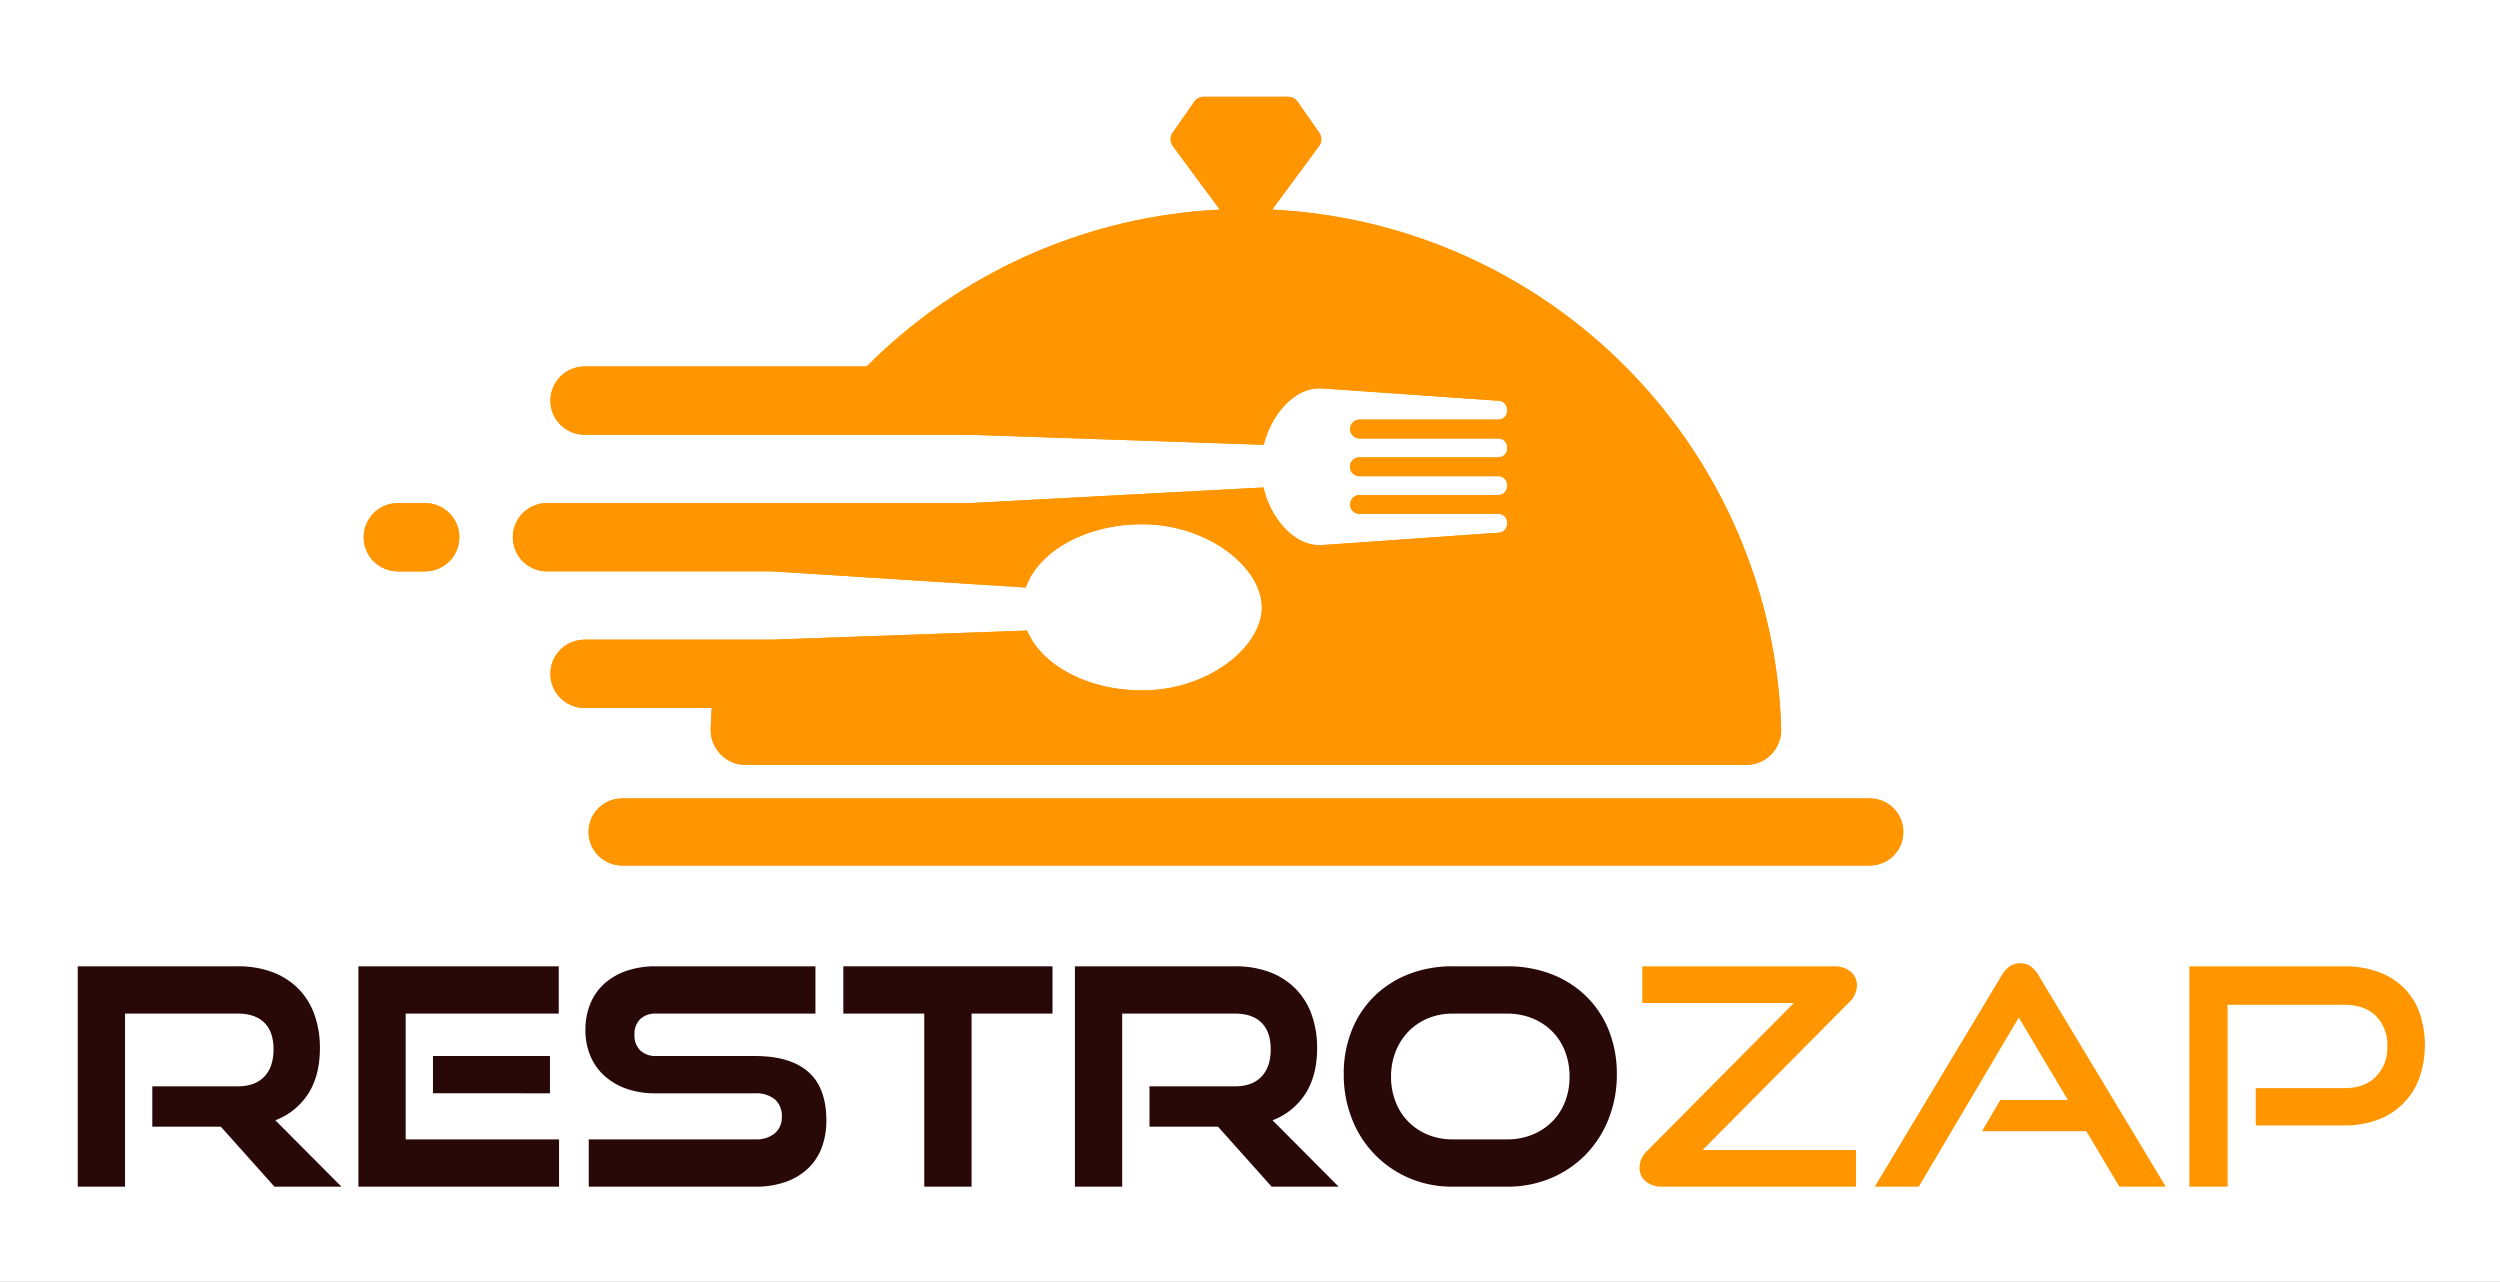
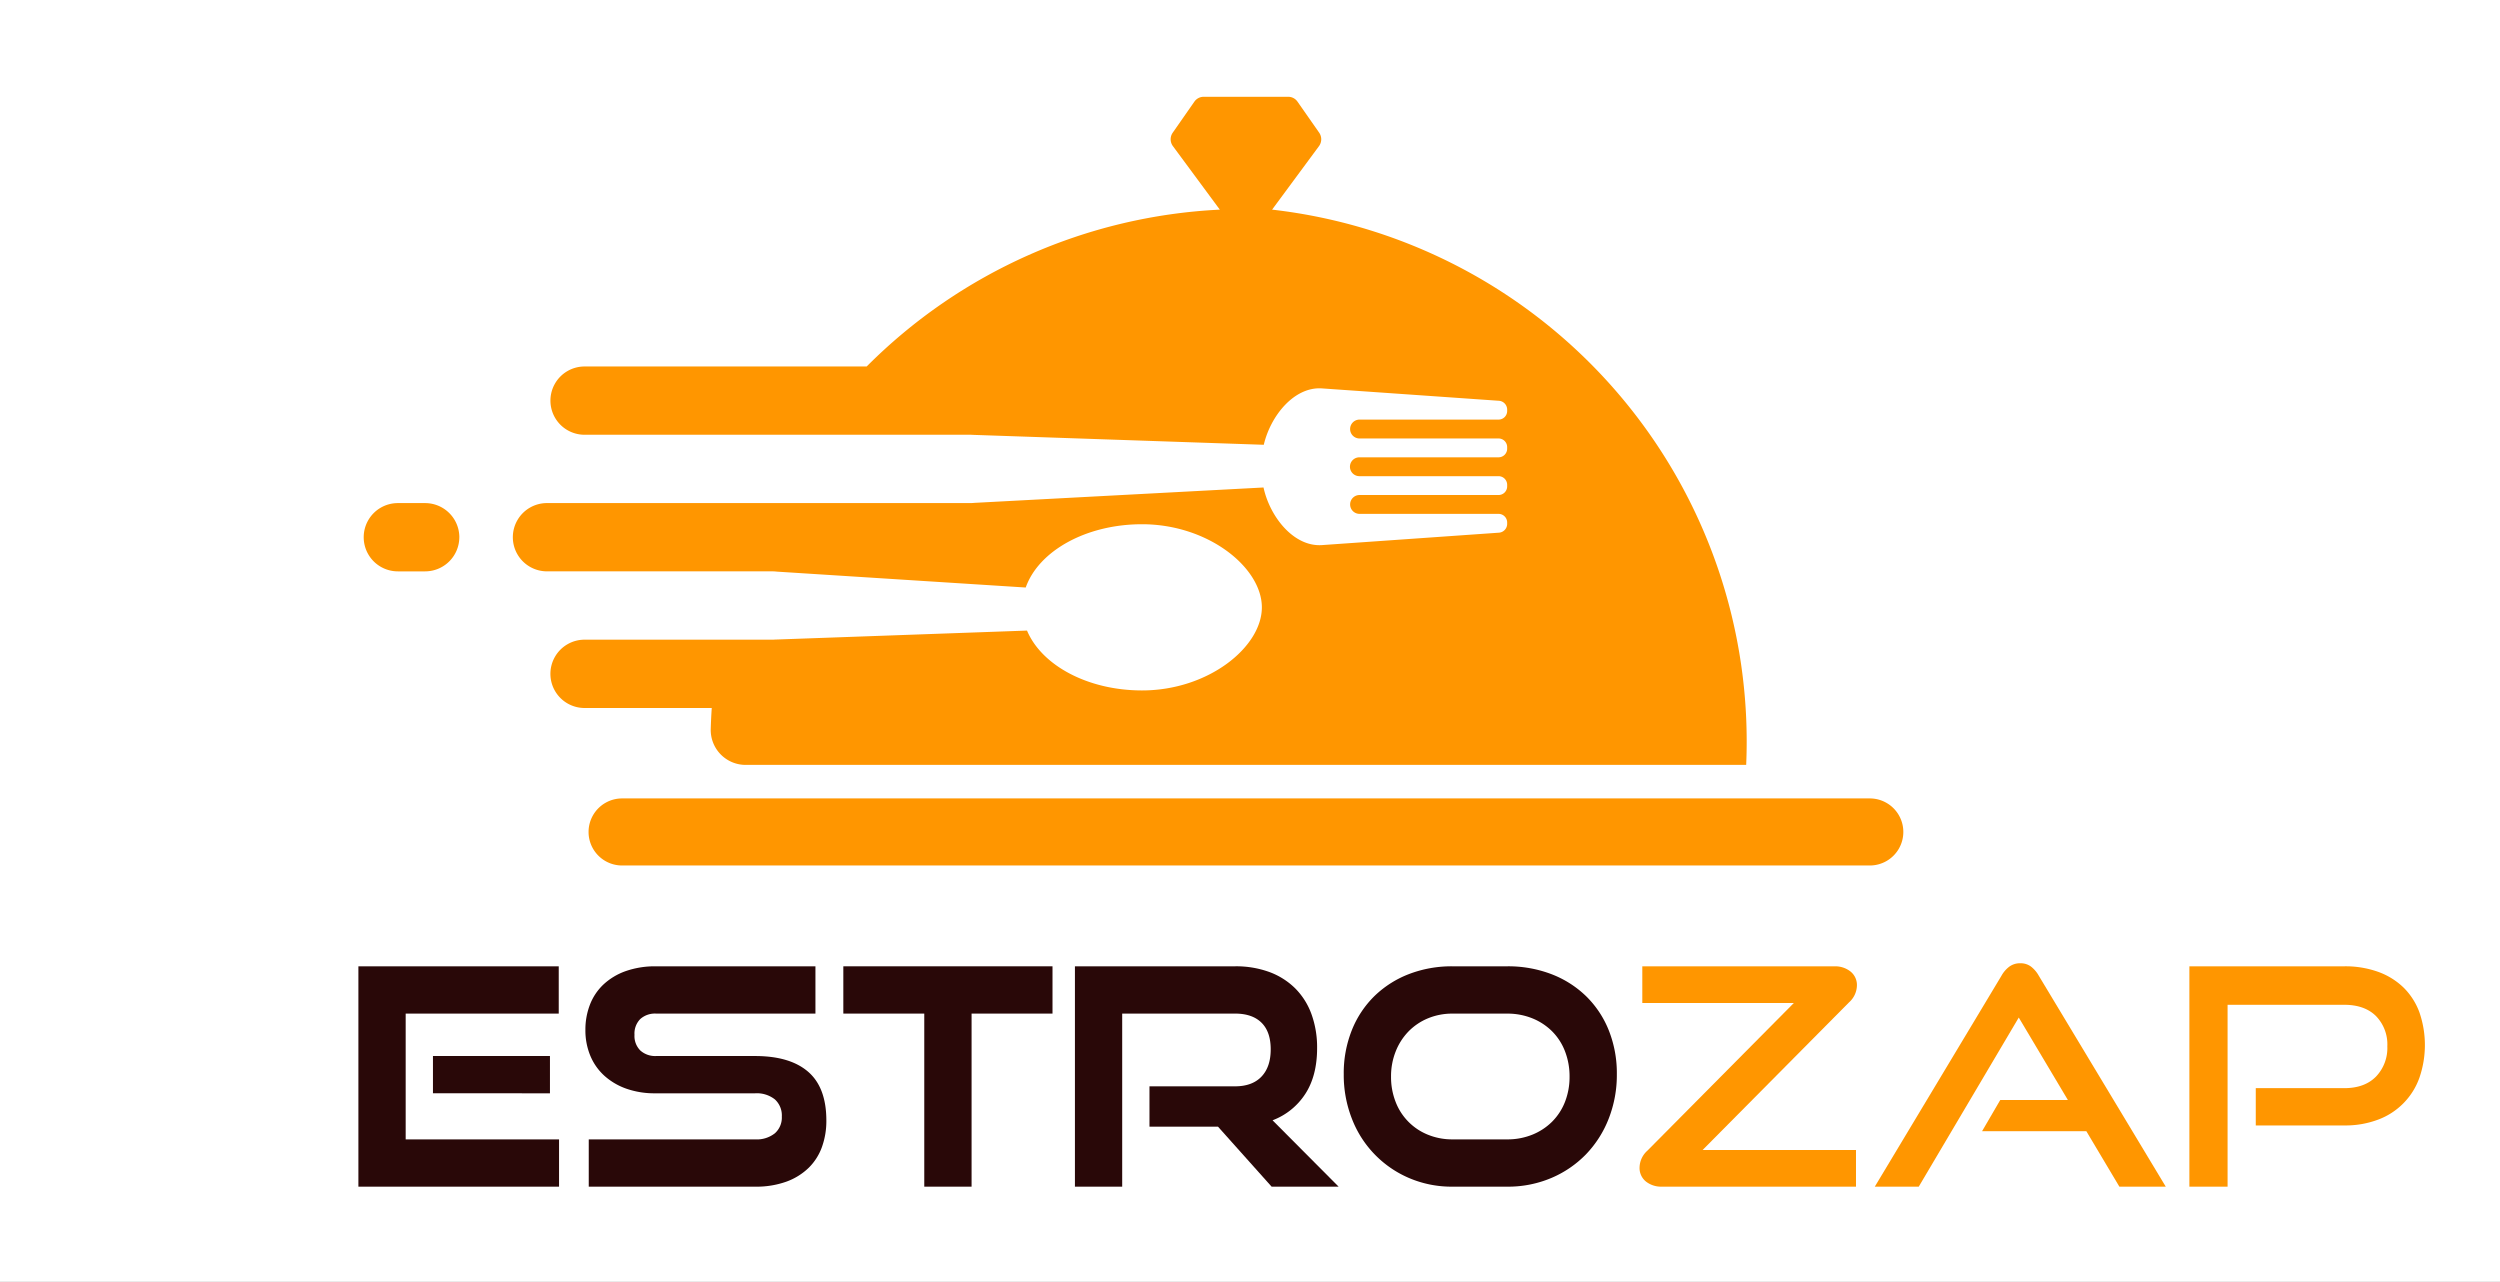
<svg xmlns="http://www.w3.org/2000/svg" width="747" height="383" viewBox="0 0 747 383">
  <rect x="0" y="0" width="747" height="383" fill="#808080" stroke="none" />
  <defs>
    <clipPath id="clip-path">
      <path id="SVGID" d="M104.576,302.493a10.23,10.23,0,0,0-10.2-10.2H86.2a10.2,10.2,0,1,0,0,20.4h8.17a10.225,10.225,0,0,0,10.2-10.2m242.855-97.886,14-18.955a3.469,3.469,0,0,0,.05-4.066l-6.435-9.211a3.369,3.369,0,0,0-2.855-1.486H327.037a3.381,3.381,0,0,0-2.856,1.486l-6.424,9.211a3.438,3.438,0,0,0,.05,4.066l14,18.955a159.972,159.972,0,0,0-105.519,46.867H141.994a10.2,10.2,0,1,0,0,20.4H257.308c.238,0,.467.01.695.029l86.939,2.966c2.032-8.676,9.092-17.421,17.4-16.845l52.745,3.688a2.662,2.662,0,0,1,2.578,2.588v.465a2.573,2.573,0,0,1-2.578,2.578H373.505a2.821,2.821,0,0,0,0,5.641h41.581a2.579,2.579,0,0,1,2.578,2.577v.468a2.579,2.579,0,0,1-2.578,2.586H373.505a2.821,2.821,0,0,0-2.816,2.816h0a2.829,2.829,0,0,0,2.816,2.818h41.581a2.579,2.579,0,0,1,2.578,2.586v.457a2.581,2.581,0,0,1-2.578,2.588H373.505a2.816,2.816,0,0,0,0,5.631h41.581a2.582,2.582,0,0,1,2.578,2.588v.455a2.654,2.654,0,0,1-2.578,2.588l-52.745,3.7c-8.427.574-15.565-8.407-17.479-17.212l-86.483,4.6a9.71,9.71,0,0,1-1.071.058H130.761a10.2,10.2,0,0,0,0,20.4h67.358a11.2,11.2,0,0,1,1.3.079l74.387,4.751v.008c3.827-10.865,17.936-18.915,34.761-18.915,19.769,0,35.8,12.948,35.8,24.834s-16.031,24.826-35.8,24.826c-16.29,0-30.041-7.545-34.374-17.894v.008l-75.339,2.689c-.238.018-.5.029-.734.029H141.994a10.207,10.207,0,0,0,0,20.414h38q-.208,3.121-.3,6.254a10.435,10.435,0,0,0,10.44,10.749h298.95a10.45,10.45,0,0,0,10.45-10.749A159.973,159.973,0,0,0,347.431,204.607ZM153.207,400.577a10.019,10.019,0,0,1,0-20.039H526.019a10.019,10.019,0,1,1,0,20.039Z" transform="translate(-76.003 -170.89)" fill="#ff9600" clip-rule="evenodd" />
    </clipPath>
    <clipPath id="clip-Artboard_1_copy_9">
      <rect width="747" height="383" />
    </clipPath>
  </defs>
  <g id="Artboard_1_copy_9" data-name="Artboard 1 copy – 9" clip-path="url(#clip-Artboard_1_copy_9)">
    <rect width="747" height="383" fill="#fff" />
    <g id="Group_52" data-name="Group 52" transform="translate(-10.384 7.922)">
      <g id="Group_49" data-name="Group 49" transform="translate(-91.69 -187.253)">
-         <path id="Path_96" data-name="Path 96" d="M1376.414,552.273l-16.029-17.932h-20.468V522.295h25.539q5.161,0,7.925-2.9t2.762-8.151q0-5.252-2.757-7.97t-7.908-2.717h-33.712v51.713h-14.128V486.432h47.818a28.927,28.927,0,0,1,10.324,1.721,21.552,21.552,0,0,1,7.7,4.891,21.065,21.065,0,0,1,4.844,7.7A29.06,29.06,0,0,1,1390,510.884q0,8.243-3.532,13.676a20.066,20.066,0,0,1-9.78,7.879l19.743,19.834Z" transform="translate(-1192.338 -18.368)" fill="#290808" />
        <path id="Path_97" data-name="Path 97" d="M1401.5,552.273V486.432h59.863V500.56h-45.735v37.585h45.826v14.128Zm22.279-27.9V513.24h34.958v11.138Z" transform="translate(-1192.338 -18.368)" fill="#290808" />
        <path id="Path_98" data-name="Path 98" d="M1470.33,552.273V538.145h49.72a8.691,8.691,0,0,0,5.887-1.811,6.258,6.258,0,0,0,2.083-4.982,6.479,6.479,0,0,0-2.083-5.162,8.7,8.7,0,0,0-5.887-1.812h-29.8a25.364,25.364,0,0,1-8.739-1.4,19.407,19.407,0,0,1-6.566-3.894,16.675,16.675,0,0,1-4.166-5.978,19.721,19.721,0,0,1-1.449-7.652,20.65,20.65,0,0,1,1.358-7.563,16.4,16.4,0,0,1,4.031-6.022,18.962,18.962,0,0,1,6.611-3.985,26.316,26.316,0,0,1,9.1-1.449h47.636V500.56h-47.636a6.572,6.572,0,0,0-4.71,1.63,6.179,6.179,0,0,0-1.721,4.71,6.089,6.089,0,0,0,1.767,4.709,6.6,6.6,0,0,0,4.664,1.631h29.614q10.413,0,15.849,4.709t5.434,14.581a22.956,22.956,0,0,1-1.313,7.879,16.554,16.554,0,0,1-3.985,6.249,18.719,18.719,0,0,1-6.656,4.121,26.537,26.537,0,0,1-9.329,1.494Z" transform="translate(-1192.338 -18.368)" fill="#290808" />
        <path id="Path_99" data-name="Path 99" d="M1570.585,552.273V500.56H1546.4V486.432H1608.9V500.56h-24.181v51.713Z" transform="translate(-1192.338 -18.368)" fill="#290808" />
        <path id="Path_100" data-name="Path 100" d="M1674.372,552.273l-16.029-17.932h-20.468V522.295h25.539q5.162,0,7.925-2.9t2.762-8.151q0-5.252-2.757-7.97t-7.908-2.717h-33.712v51.713H1615.6V486.432h47.818a28.927,28.927,0,0,1,10.324,1.721,21.552,21.552,0,0,1,7.7,4.891,21.067,21.067,0,0,1,4.844,7.7,29.06,29.06,0,0,1,1.676,10.142q0,8.243-3.532,13.676a20.067,20.067,0,0,1-9.78,7.879l19.743,19.834Z" transform="translate(-1192.338 -18.368)" fill="#290808" />
        <path id="Path_101" data-name="Path 101" d="M1728.44,552.273a32.209,32.209,0,0,1-13-2.581,31.548,31.548,0,0,1-17.072-17.705,35.753,35.753,0,0,1-2.445-13.314,34.61,34.61,0,0,1,2.445-13.222,29.6,29.6,0,0,1,6.793-10.189,30.464,30.464,0,0,1,10.279-6.52,35.51,35.51,0,0,1,13-2.31h16.3a36.15,36.15,0,0,1,13.268,2.355,30.536,30.536,0,0,1,10.369,6.611,29.638,29.638,0,0,1,6.747,10.188,34.6,34.6,0,0,1,2.4,13.087,35.753,35.753,0,0,1-2.445,13.314,32.1,32.1,0,0,1-6.792,10.64,31.593,31.593,0,0,1-10.37,7.065,33.1,33.1,0,0,1-13.177,2.581Zm16.3-14.128a19.7,19.7,0,0,0,7.517-1.4,17.774,17.774,0,0,0,5.931-3.894,17.208,17.208,0,0,0,3.85-5.932,20.309,20.309,0,0,0,1.358-7.517,20.677,20.677,0,0,0-1.358-7.563,17.156,17.156,0,0,0-3.85-5.977,17.82,17.82,0,0,0-5.931-3.894,19.735,19.735,0,0,0-7.517-1.4h-16.3a18.8,18.8,0,0,0-7.335,1.4,17.529,17.529,0,0,0-5.8,3.894,18.066,18.066,0,0,0-3.849,5.977,20.047,20.047,0,0,0-1.4,7.563,20.29,20.29,0,0,0,1.358,7.517,17.17,17.17,0,0,0,9.645,9.826,19.107,19.107,0,0,0,7.381,1.4Z" transform="translate(-1192.338 -18.368)" fill="#290808" />
        <path id="Path_102" data-name="Path 102" d="M1790.839,552.273a7.3,7.3,0,0,1-4.574-1.494,5.193,5.193,0,0,1-1.947-4.393,6.932,6.932,0,0,1,2.355-4.89l43.743-44.106h-45.283V486.432h57.6a7.357,7.357,0,0,1,4.529,1.494,5.152,5.152,0,0,1,1.992,4.393,6.932,6.932,0,0,1-2.355,4.891l-43.743,44.105h45.826v10.958Z" transform="translate(-1192.338 -18.368)" fill="#ff9600" />
        <path id="Path_103" data-name="Path 103" d="M1927.682,552.273,1917.81,535.7h-31.155l5.434-9.328h20.2l-14.672-24.634-29.886,50.535h-13.132l37.856-63.033a8.72,8.72,0,0,1,2.355-2.717,5.364,5.364,0,0,1,3.26-1,5.166,5.166,0,0,1,3.215,1,9.044,9.044,0,0,1,2.31,2.717l37.947,63.033Z" transform="translate(-1192.338 -18.368)" fill="#ff9600" />
        <path id="Path_104" data-name="Path 104" d="M1968.436,533.979v-11.14h26.445q6.066,0,9.464-3.441a12.335,12.335,0,0,0,3.4-9.057,12.146,12.146,0,0,0-3.4-9.056q-3.4-3.351-9.464-3.351h-34.867v54.339H1948.6V486.432h46.278a28.954,28.954,0,0,1,10.188,1.676,21.157,21.157,0,0,1,7.563,4.709,20.13,20.13,0,0,1,4.709,7.381,30,30,0,0,1,0,19.516,20.749,20.749,0,0,1-12.272,12.5,27.6,27.6,0,0,1-10.188,1.767Z" transform="translate(-1192.338 -18.368)" fill="#ff9600" />
        <path id="Path_189" data-name="Path 189" d="M1620.34,395.41a6.917,6.917,0,0,1-3.46,5.97,6.748,6.748,0,0,1-3.43.93,6.872,6.872,0,0,1-6.87-6.22c-.02-.25-.03-.47-.03-.68a6.877,6.877,0,0,1,5.19-6.67,6.555,6.555,0,0,1,1.71-.23,6.875,6.875,0,0,1,6.42,4.4A7.051,7.051,0,0,1,1620.34,395.41Z" transform="translate(-1192.338 -18.368)" fill="none" />
        <g id="Group_47" data-name="Group 47" transform="translate(134.75 37.363)">
-           <path id="SVGID-2" data-name="SVGID" d="M104.576,302.493a10.23,10.23,0,0,0-10.2-10.2H86.2a10.2,10.2,0,1,0,0,20.4h8.17a10.225,10.225,0,0,0,10.2-10.2m242.855-97.886,14-18.955a3.469,3.469,0,0,0,.05-4.066l-6.435-9.211a3.369,3.369,0,0,0-2.855-1.486H327.037a3.381,3.381,0,0,0-2.856,1.486l-6.424,9.211a3.438,3.438,0,0,0,.05,4.066l14,18.955a159.972,159.972,0,0,0-105.519,46.867H141.994a10.2,10.2,0,1,0,0,20.4H257.308c.238,0,.467.01.695.029l86.939,2.966c2.032-8.676,9.092-17.421,17.4-16.845l52.745,3.688a2.662,2.662,0,0,1,2.578,2.588v.465a2.573,2.573,0,0,1-2.578,2.578H373.505a2.821,2.821,0,0,0,0,5.641h41.581a2.579,2.579,0,0,1,2.578,2.577v.468a2.579,2.579,0,0,1-2.578,2.586H373.505a2.821,2.821,0,0,0-2.816,2.816h0a2.829,2.829,0,0,0,2.816,2.818h41.581a2.579,2.579,0,0,1,2.578,2.586v.457a2.581,2.581,0,0,1-2.578,2.588H373.505a2.816,2.816,0,0,0,0,5.631h41.581a2.582,2.582,0,0,1,2.578,2.588v.455a2.654,2.654,0,0,1-2.578,2.588l-52.745,3.7c-8.427.574-15.565-8.407-17.479-17.212l-86.483,4.6a9.71,9.71,0,0,1-1.071.058H130.761a10.2,10.2,0,0,0,0,20.4h67.358a11.2,11.2,0,0,1,1.3.079l74.387,4.751v.008c3.827-10.865,17.936-18.915,34.761-18.915,19.769,0,35.8,12.948,35.8,24.834s-16.031,24.826-35.8,24.826c-16.29,0-30.041-7.545-34.374-17.894v.008l-75.339,2.689c-.238.018-.5.029-.734.029H141.994a10.207,10.207,0,0,0,0,20.414h38q-.208,3.121-.3,6.254a10.435,10.435,0,0,0,10.44,10.749h298.95a10.45,10.45,0,0,0,10.45-10.749A159.973,159.973,0,0,0,347.431,204.607ZM153.207,400.577a10.019,10.019,0,0,1,0-20.039H526.019a10.019,10.019,0,1,1,0,20.039Z" fill="#ff9600" fill-rule="evenodd" />
+           <path id="SVGID-2" data-name="SVGID" d="M104.576,302.493a10.23,10.23,0,0,0-10.2-10.2H86.2a10.2,10.2,0,1,0,0,20.4h8.17a10.225,10.225,0,0,0,10.2-10.2m242.855-97.886,14-18.955a3.469,3.469,0,0,0,.05-4.066l-6.435-9.211a3.369,3.369,0,0,0-2.855-1.486H327.037a3.381,3.381,0,0,0-2.856,1.486l-6.424,9.211a3.438,3.438,0,0,0,.05,4.066l14,18.955a159.972,159.972,0,0,0-105.519,46.867H141.994a10.2,10.2,0,1,0,0,20.4H257.308c.238,0,.467.01.695.029l86.939,2.966c2.032-8.676,9.092-17.421,17.4-16.845l52.745,3.688a2.662,2.662,0,0,1,2.578,2.588v.465a2.573,2.573,0,0,1-2.578,2.578H373.505a2.821,2.821,0,0,0,0,5.641h41.581a2.579,2.579,0,0,1,2.578,2.577v.468a2.579,2.579,0,0,1-2.578,2.586H373.505a2.821,2.821,0,0,0-2.816,2.816h0a2.829,2.829,0,0,0,2.816,2.818h41.581a2.579,2.579,0,0,1,2.578,2.586v.457a2.581,2.581,0,0,1-2.578,2.588H373.505a2.816,2.816,0,0,0,0,5.631h41.581a2.582,2.582,0,0,1,2.578,2.588v.455a2.654,2.654,0,0,1-2.578,2.588l-52.745,3.7c-8.427.574-15.565-8.407-17.479-17.212l-86.483,4.6a9.71,9.71,0,0,1-1.071.058H130.761a10.2,10.2,0,0,0,0,20.4h67.358a11.2,11.2,0,0,1,1.3.079l74.387,4.751v.008c3.827-10.865,17.936-18.915,34.761-18.915,19.769,0,35.8,12.948,35.8,24.834s-16.031,24.826-35.8,24.826c-16.29,0-30.041-7.545-34.374-17.894v.008l-75.339,2.689c-.238.018-.5.029-.734.029H141.994a10.207,10.207,0,0,0,0,20.414h38q-.208,3.121-.3,6.254a10.435,10.435,0,0,0,10.44,10.749h298.95A159.973,159.973,0,0,0,347.431,204.607ZM153.207,400.577a10.019,10.019,0,0,1,0-20.039H526.019a10.019,10.019,0,1,1,0,20.039Z" fill="#ff9600" fill-rule="evenodd" />
          <g id="Group_1" data-name="Group 1" transform="translate(76.003 170.89)" clip-path="url(#clip-path)">
-             <rect id="Rectangle_1" data-name="Rectangle 1" width="460.039" height="229.688" transform="translate(0 0)" fill="#ff9600" />
-           </g>
+             </g>
        </g>
      </g>
    </g>
  </g>
</svg>